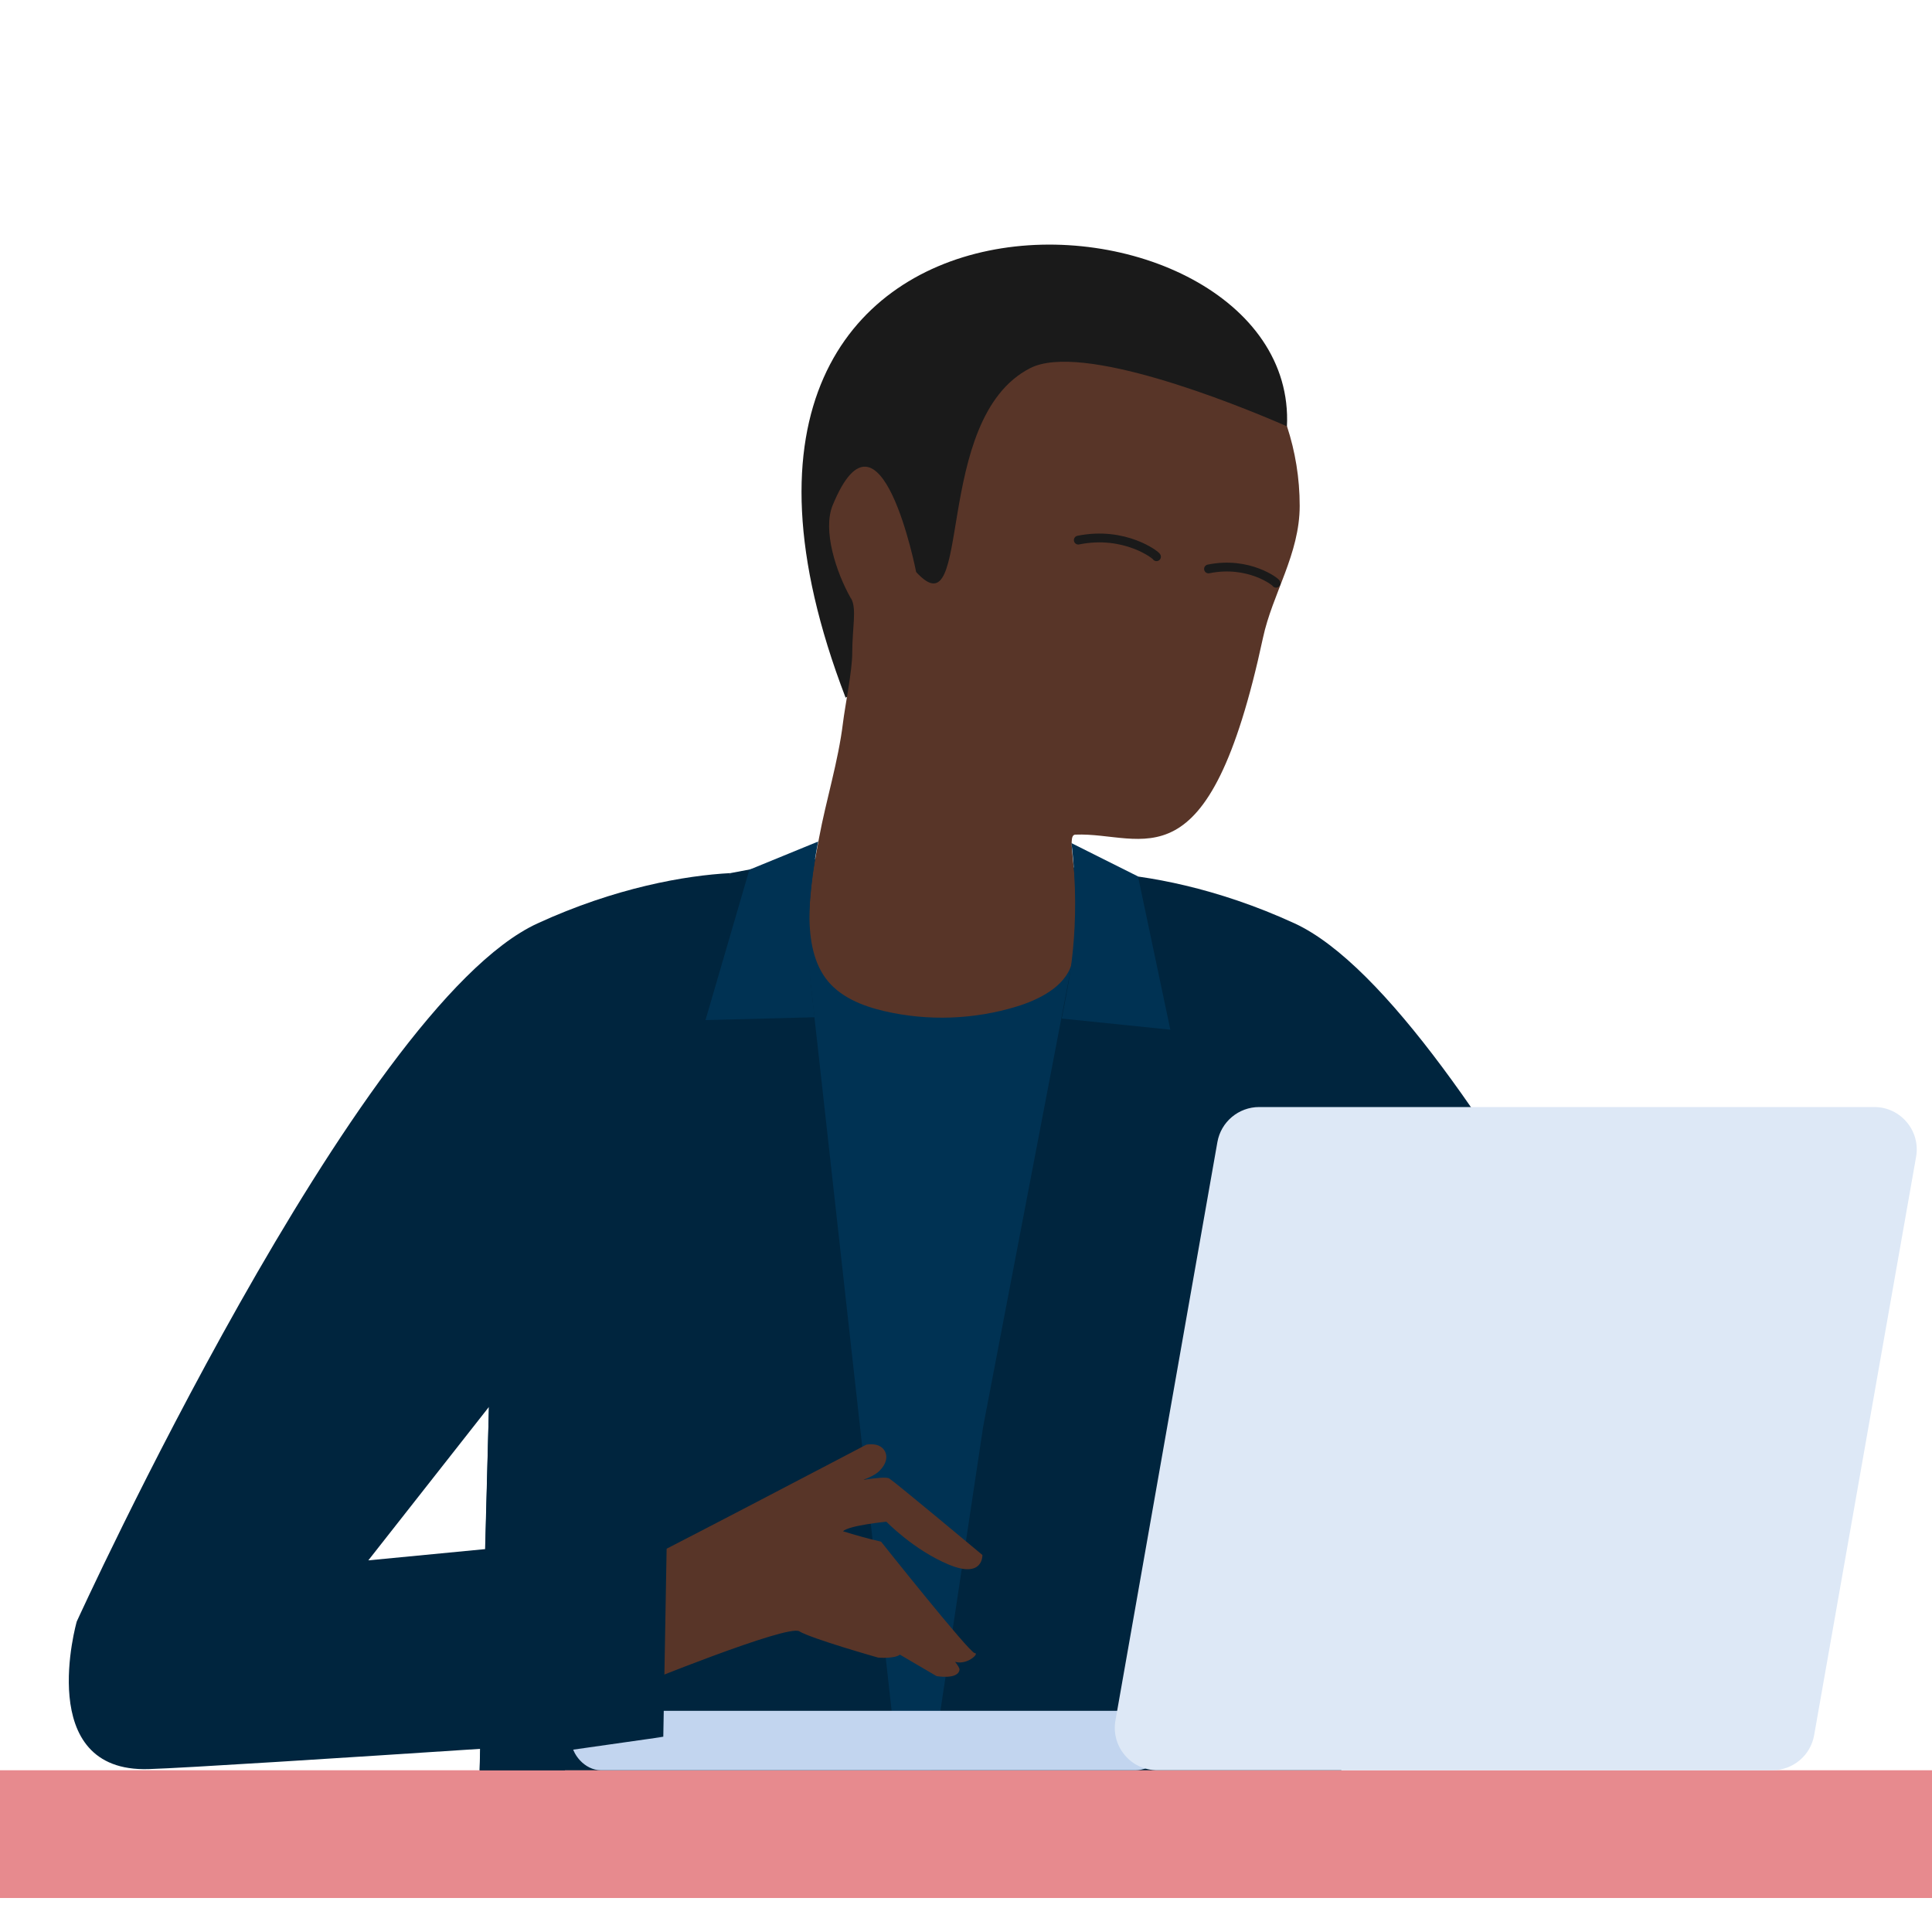
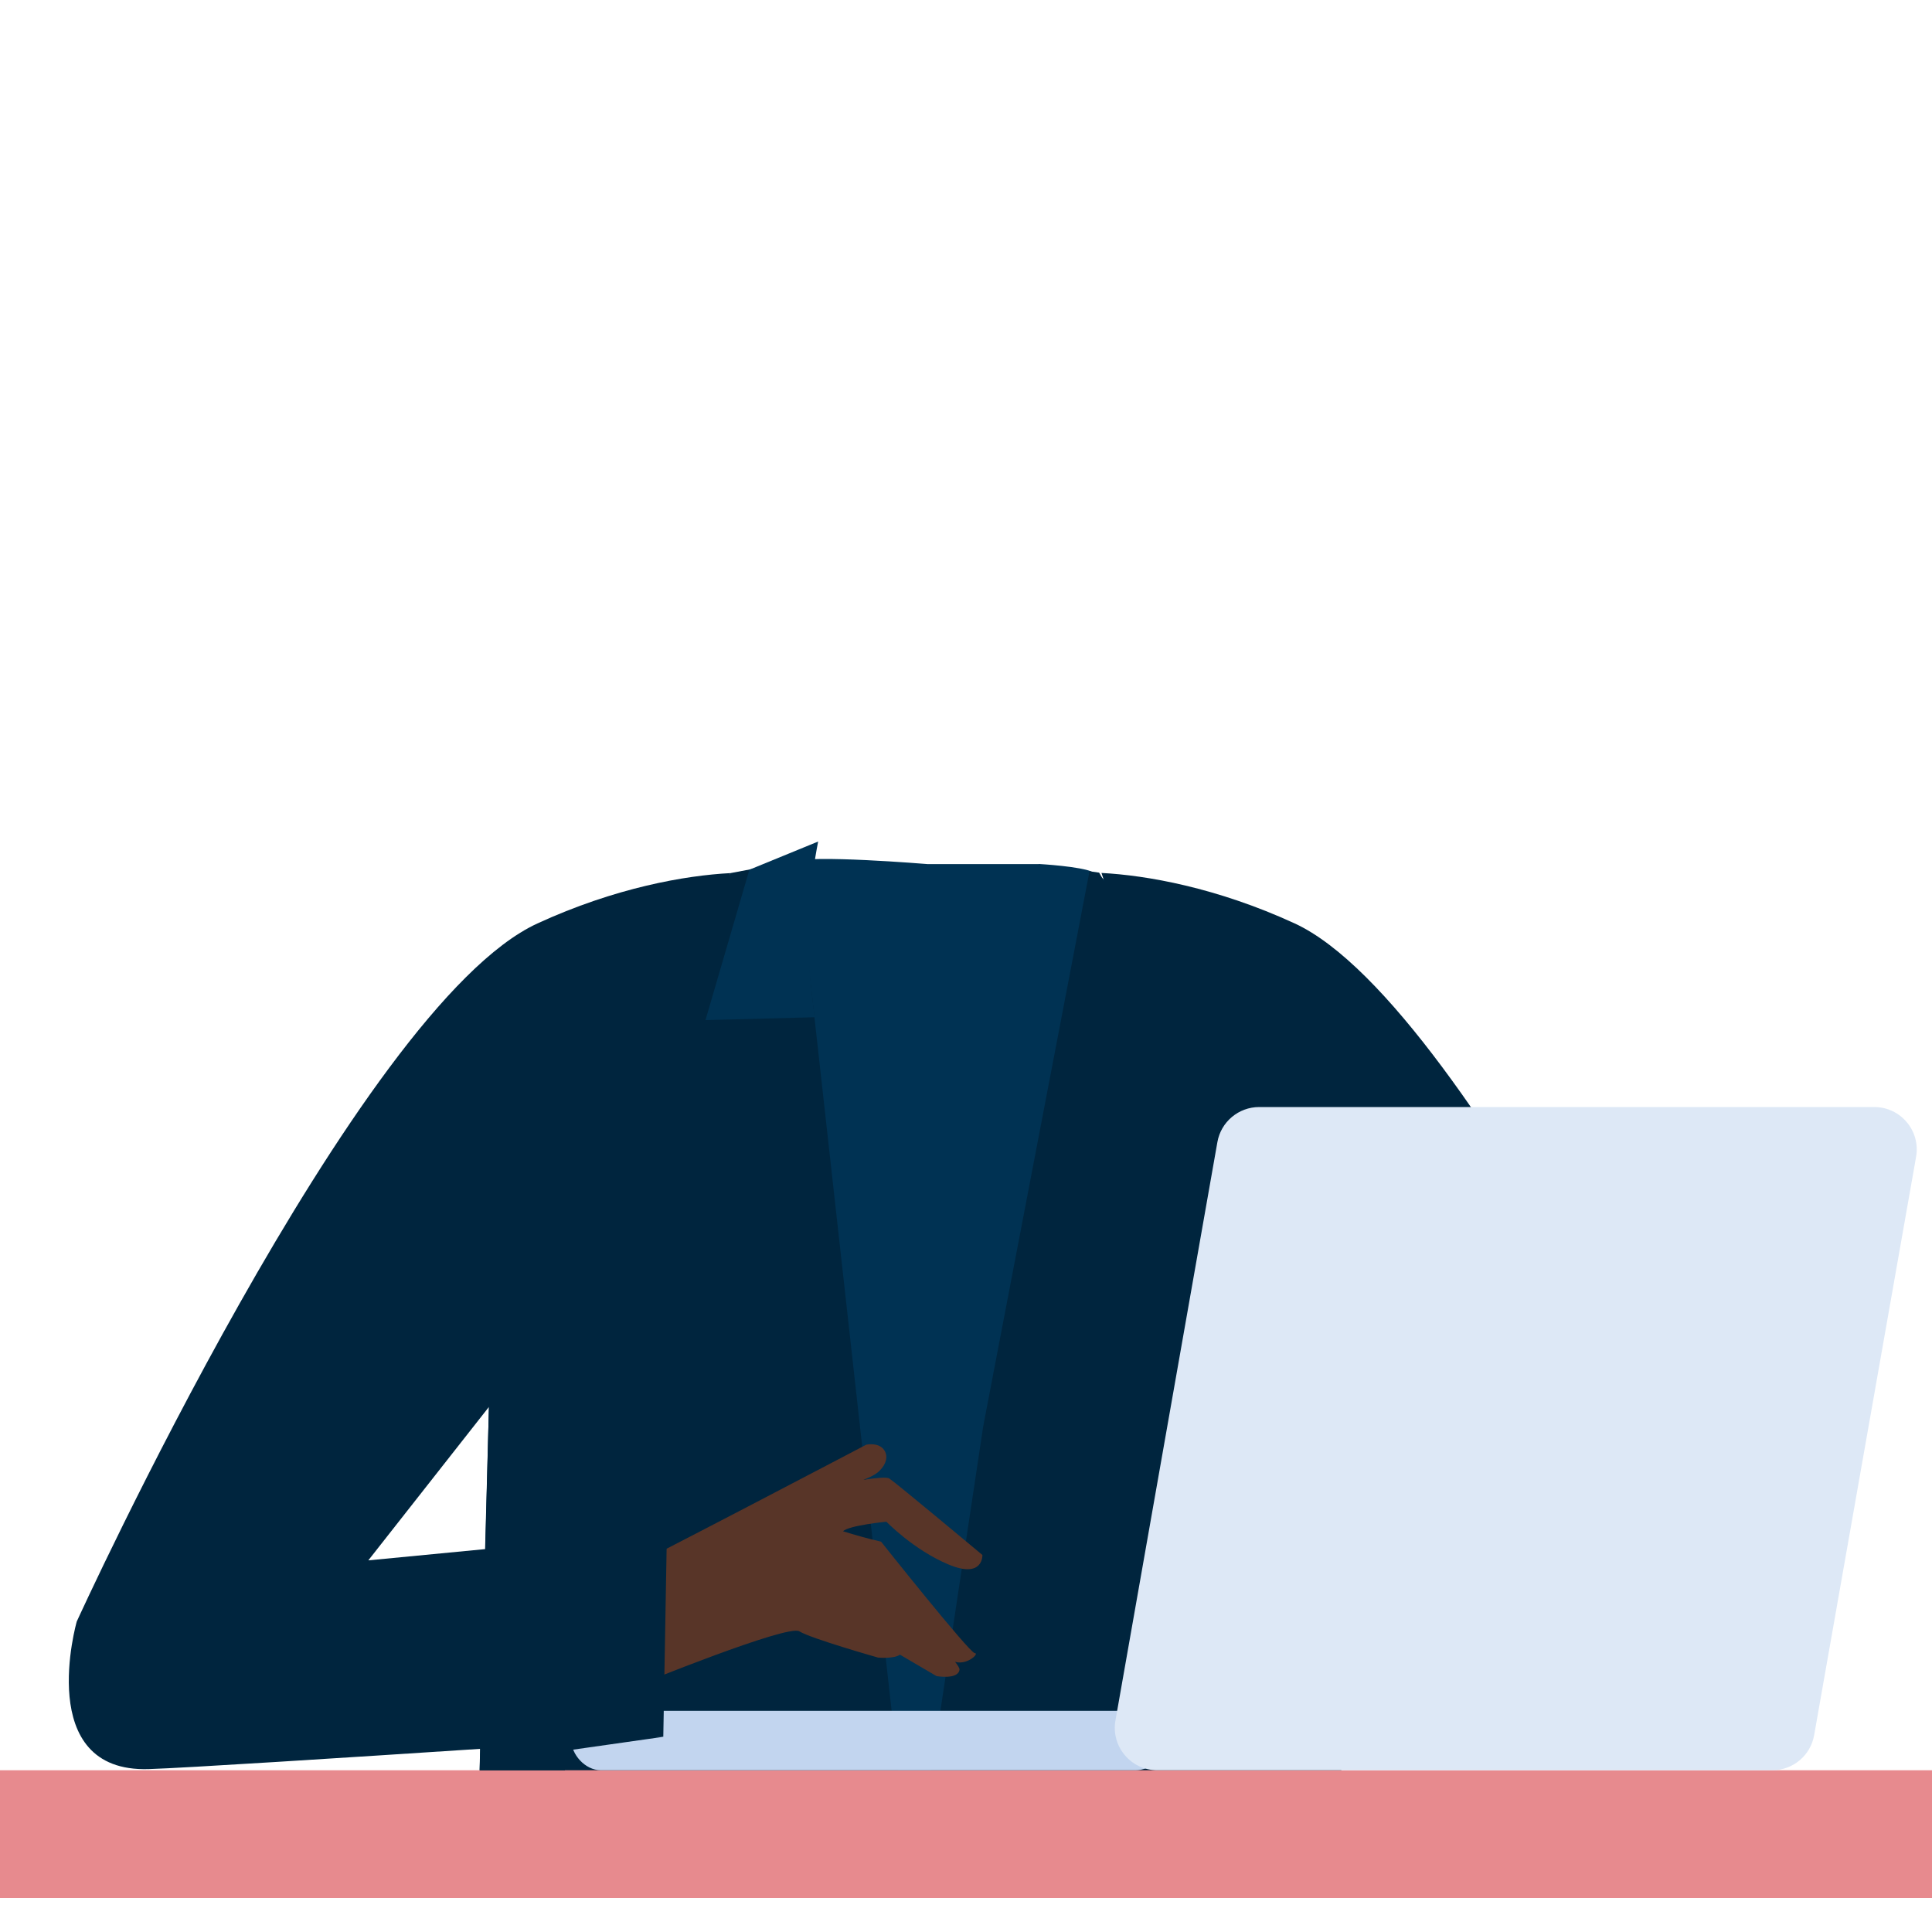
<svg xmlns="http://www.w3.org/2000/svg" id="Layer_1" viewBox="0 0 250 250">
  <defs>
    <style>.cls-1,.cls-2,.cls-3{fill:none;}.cls-4{fill:#003253;}.cls-5{fill:#00253e;}.cls-6{fill:#e78a8e;}.cls-7{fill:#c2d5ef;}.cls-8{fill:#dde8f6;}.cls-9{fill:#1a1a1a;}.cls-10{fill:#583528;}.cls-11{fill:#4d709d;}.cls-2{stroke:#583528;stroke-linejoin:round;stroke-width:0px;}.cls-2,.cls-3{stroke-linecap:round;}.cls-3{stroke:#1a1a1a;stroke-miterlimit:10;stroke-width:1.14px;}</style>
  </defs>
  <g>
-     <path class="cls-9" d="m109.42,90.28l57.11-35.1-57.11,35.1,57.11-35.1c1.64-33.44-85.54-38.91-57.11,35.1Z" />
+     <path class="cls-9" d="m109.42,90.28l57.11-35.1-57.11,35.1,57.11-35.1Z" />
    <line class="cls-2" x1="109.42" y1="90.28" x2="166.54" y2="55.18" />
  </g>
  <path class="cls-4" d="m134.42,111.81h-14.43s-15.4-1.27-17.33-.29c-4.43,2.26-6.89,18.64-6.89,18.64l10.64,99.84h59.06s-6.41-62.74-6.41-62.74c0,0-4.99-47.78-17.63-54.4-1.44-.75-6.99-1.06-6.99-1.06Z" />
  <polygon class="cls-5" points="94.52 112.98 103.13 111.35 116.3 229.67 62.02 231.2 63.65 166.93 94.52 112.98 94.52 112.98" />
  <g>
    <polygon class="cls-1" points="173.43 210.22 189.4 201.9 173.21 181.31 173.43 210.22" />
    <path class="cls-5" d="m227.11,209.81s-36.32-79.62-59.6-90.33c-10.08-4.63-19.16-6.22-24.98-6.52l.37,1.13-.67-1.17-1.25-.18-13.75,71.81-6.78,45.06,53.13.47-.03-3.81c15.9,1.08,35.88,2.37,44.25,2.63,14.9.47,9.31-19.09,9.31-19.09Zm-53.68.41l-.22-28.91,16.19,20.59-15.97,8.32Z" />
  </g>
  <path class="cls-10" d="m114.69,196.9s3.52,3.65,8.06,5.55c4.53,1.89,4.37-1.24,4.37-1.24,0,0-11.05-9.23-12.04-9.89-.32-.22-1.68-.09-3.36.17.88-.33,1.62-.71,2.08-1.16.97-.96,1.02-1.87.75-2.45-.62-1.34-2.45-.94-2.45-.94,0,0-30.56,16.04-33.2,17.17-2.64,1.13-6.41,0-6.41,0l-.81-.17v16.73l10.81-2.6s19.43-7.92,20.94-6.98,10.19,3.4,10.19,3.4c0,0,2.08.19,2.83-.38l4.74,2.78s2.8.49,2.97-.83c.02-.18-.19-.54-.57-1.02,1.58.46,3.2-1.13,2.54-1.13s-12.12-14.42-12.12-14.42c-1.74-.4-3.41-.87-4.93-1.35h0c.84-.77,5.61-1.23,5.61-1.23Z" />
  <rect class="cls-6" y="229.07" width="250" height="16.53" />
  <g>
    <rect class="cls-7" x="73.93" y="221.38" width="76.82" height="7.69" rx="3.84" ry="3.84" />
    <path class="cls-8" d="m229.34,229.07h-79.59c-3.42,0-6.01-3.09-5.41-6.45l13.19-74.83c.46-2.63,2.75-4.54,5.41-4.54h79.59c3.42,0,6.01,3.09,5.41,6.45l-13.19,74.83c-.46,2.63-2.75,4.54-5.41,4.54Z" />
  </g>
  <g>
    <polygon class="cls-1" points="47.65 201.91 62.77 200.45 63.27 182.05 47.65 201.91" />
    <polygon class="cls-11" points="63.27 182.05 47.65 201.91 63.27 182.05 63.27 182.05" />
    <path class="cls-5" d="m47.66,201.91l15.61-19.86h0l-.5,18.4,6.53-.63-2.85-21.82-1.2-9.17h0s1.2,9.17,1.2,9.17l11.44-14.55,16.62-50.47c-5.81.3-14.9,1.88-24.98,6.52-23.28,10.71-59.6,90.33-59.6,90.33,0,0-5.59,19.56,9.31,19.09,4.64-.14,25.68-1.49,42.89-2.62l-.07,2.78h11.05l-.32-2.48,13-1.85c-2.1.15.04-.02.04-.02l.47-26.54-38.64,3.72h0Z" />
  </g>
  <g>
-     <path class="cls-10" d="m110.11,77.44c-1.94-3.42-3.69-8.85-2.36-12.07,6.18-15,10.8,8.65,10.8,8.65,7.46,8.16,1.9-19.84,14.77-26.39,6.59-3.35,26.1,4.43,33.22,7.54,1.06,3.24,1.64,6.69,1.64,10.28,0,6.25-3.53,11.39-4.75,17.08-7.05,32.84-15.38,25.12-24.28,25.47-1.28.05.48,4.86-.02,11.69-.13,1.83.03,3.45-.48,5.12-.9,2.96-4.37,4.6-7.08,5.43-5.51,1.69-11.47,1.91-17.09.61-2.92-.67-5.91-1.87-7.67-4.3-3.39-4.67-1.81-12.86-.83-18.1.93-4.99,2.48-9.86,3.1-14.91.27-2.22,1.2-6.74,1.2-9.04,0-3.29.61-5.73-.15-7.07Z" />
-     <path class="cls-3" d="m165.12,75.47c0-.15-3.53-2.91-8.74-1.85" />
-     <path class="cls-3" d="m149.65,72.04c0-.17-4.09-3.37-10.12-2.15" />
-   </g>
+     </g>
  <path class="cls-4" d="m105.88,108.89l-8.91,3.65-5.68,19.46,14.13-.37s-.09-.61-.18-1.45c-.3-2.86-1.51-10.36.63-21.29Z" />
-   <path class="cls-4" d="m138.65,109.1l8.61,4.31,4.18,19.83-14.06-1.44s.14-.6.29-1.43c.52-2.83,2.29-10.22.98-21.28Z" />
</svg>